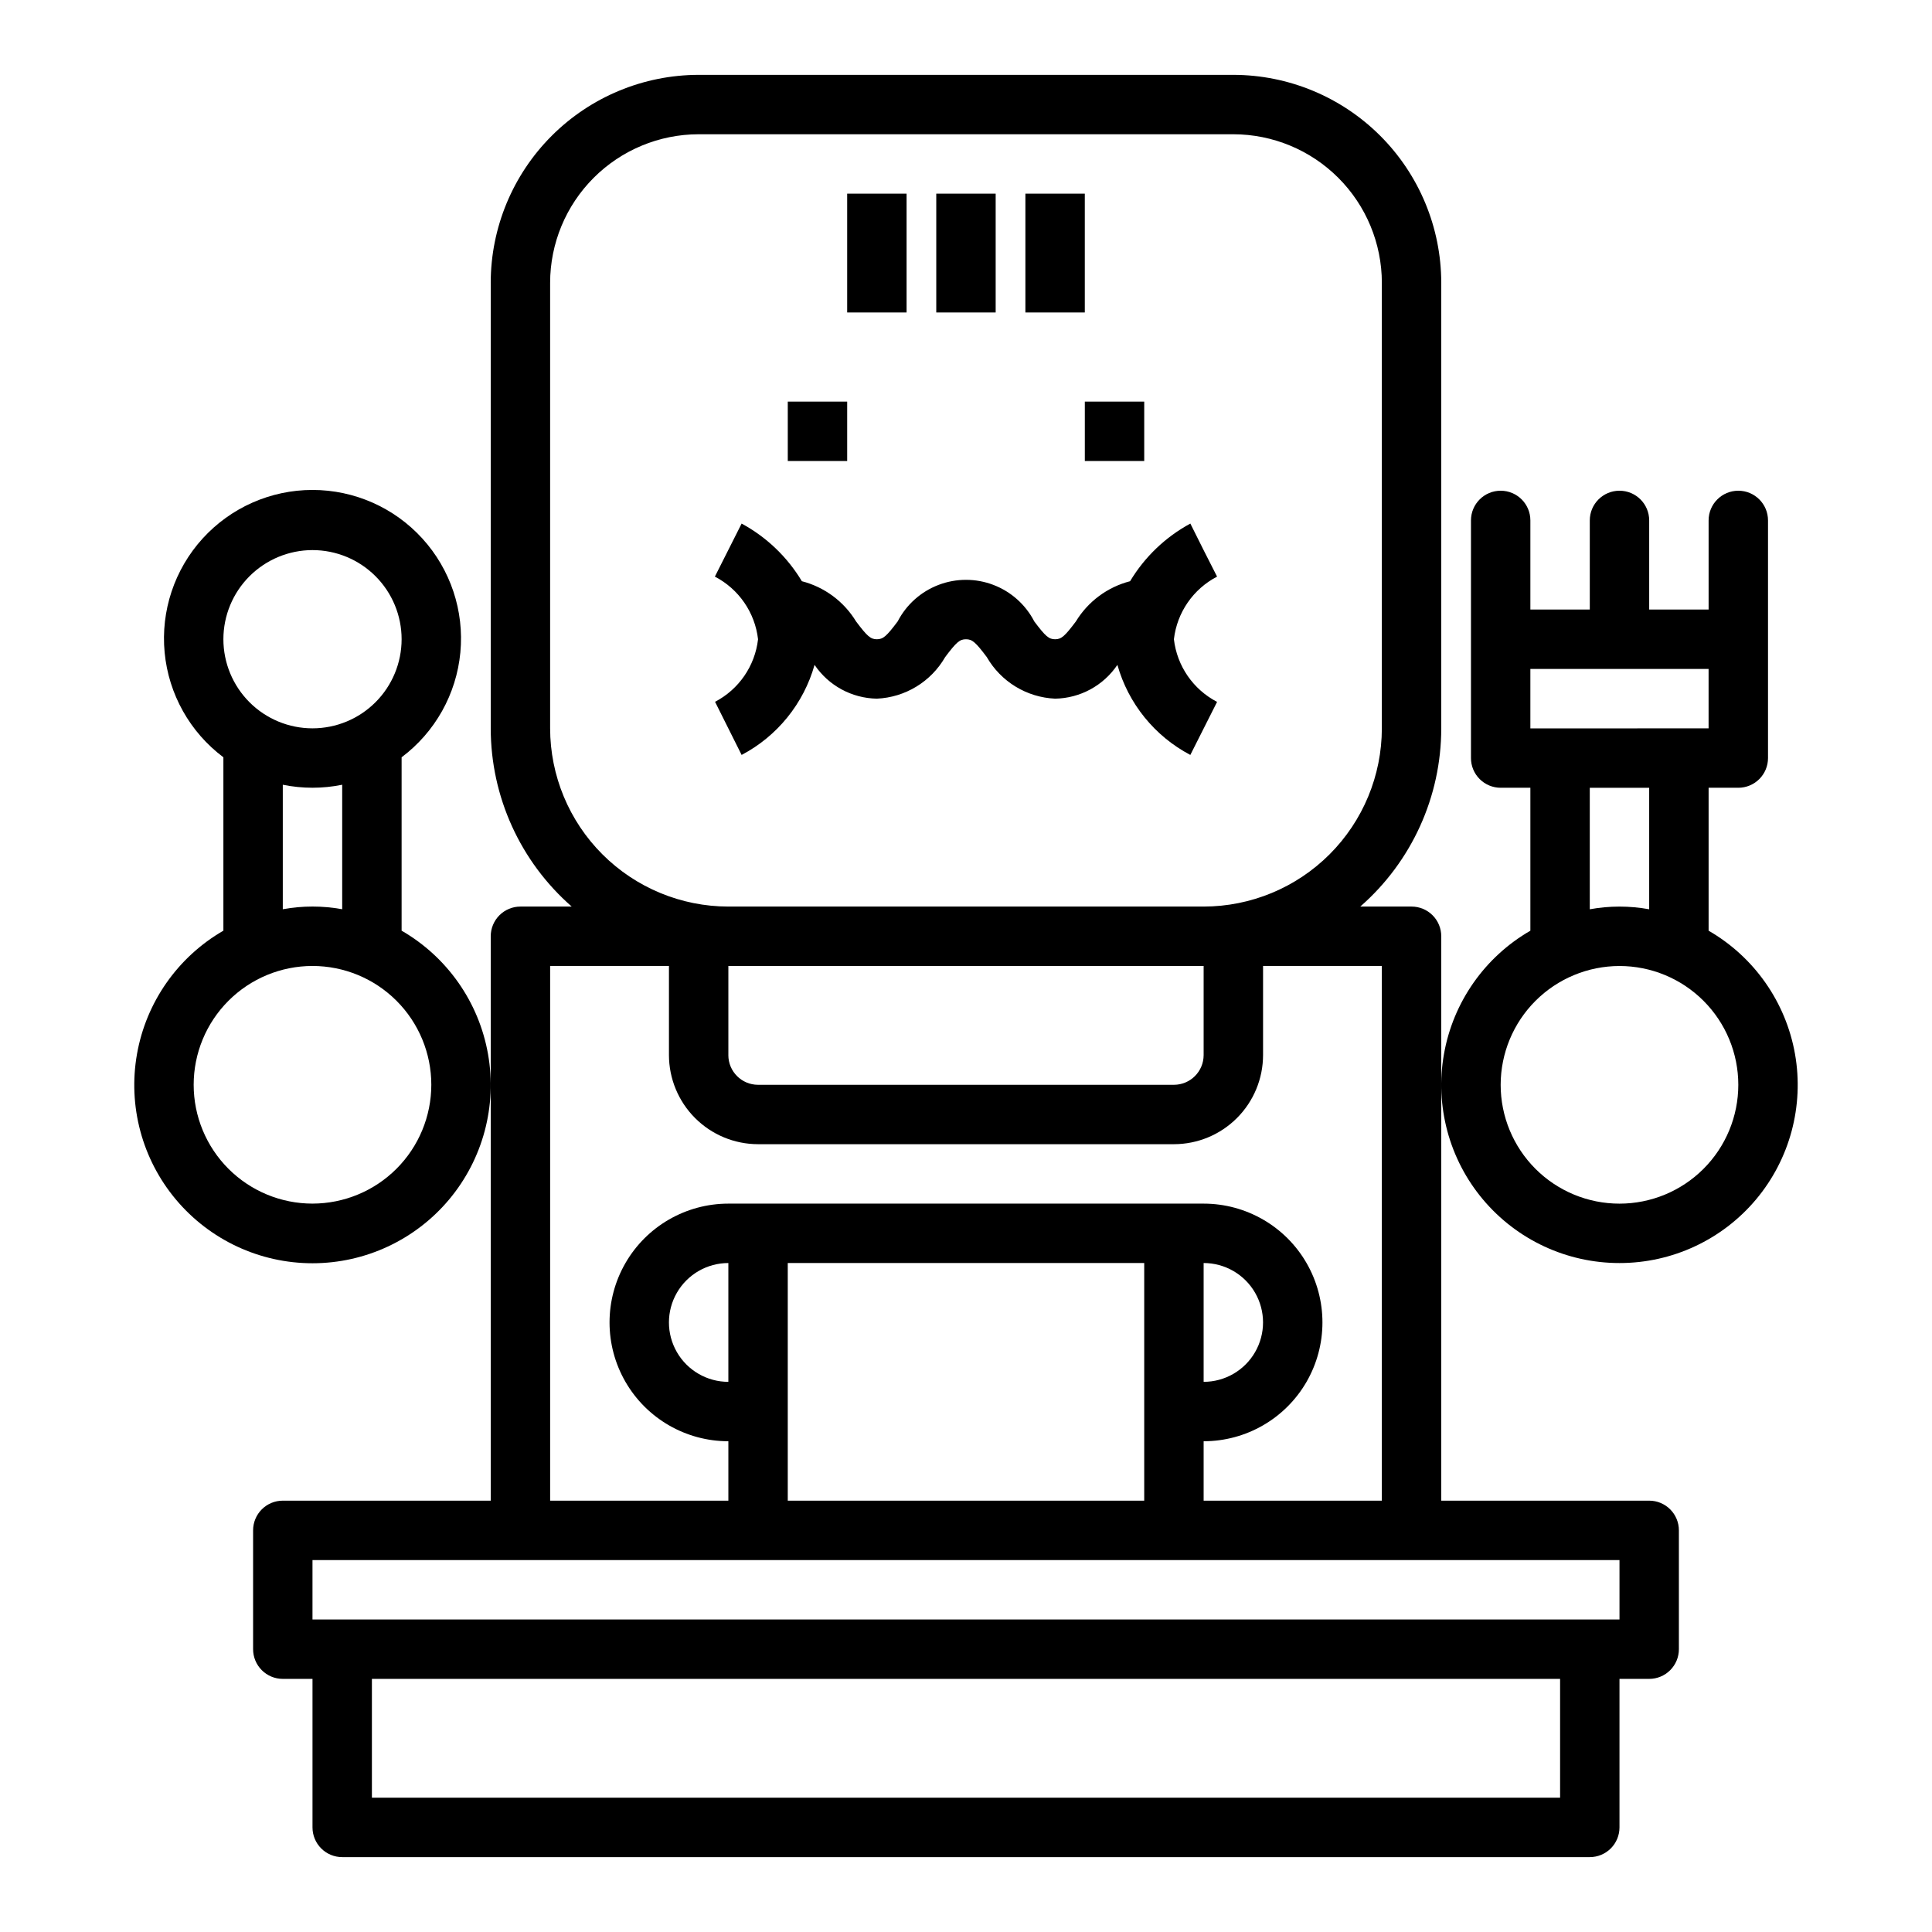
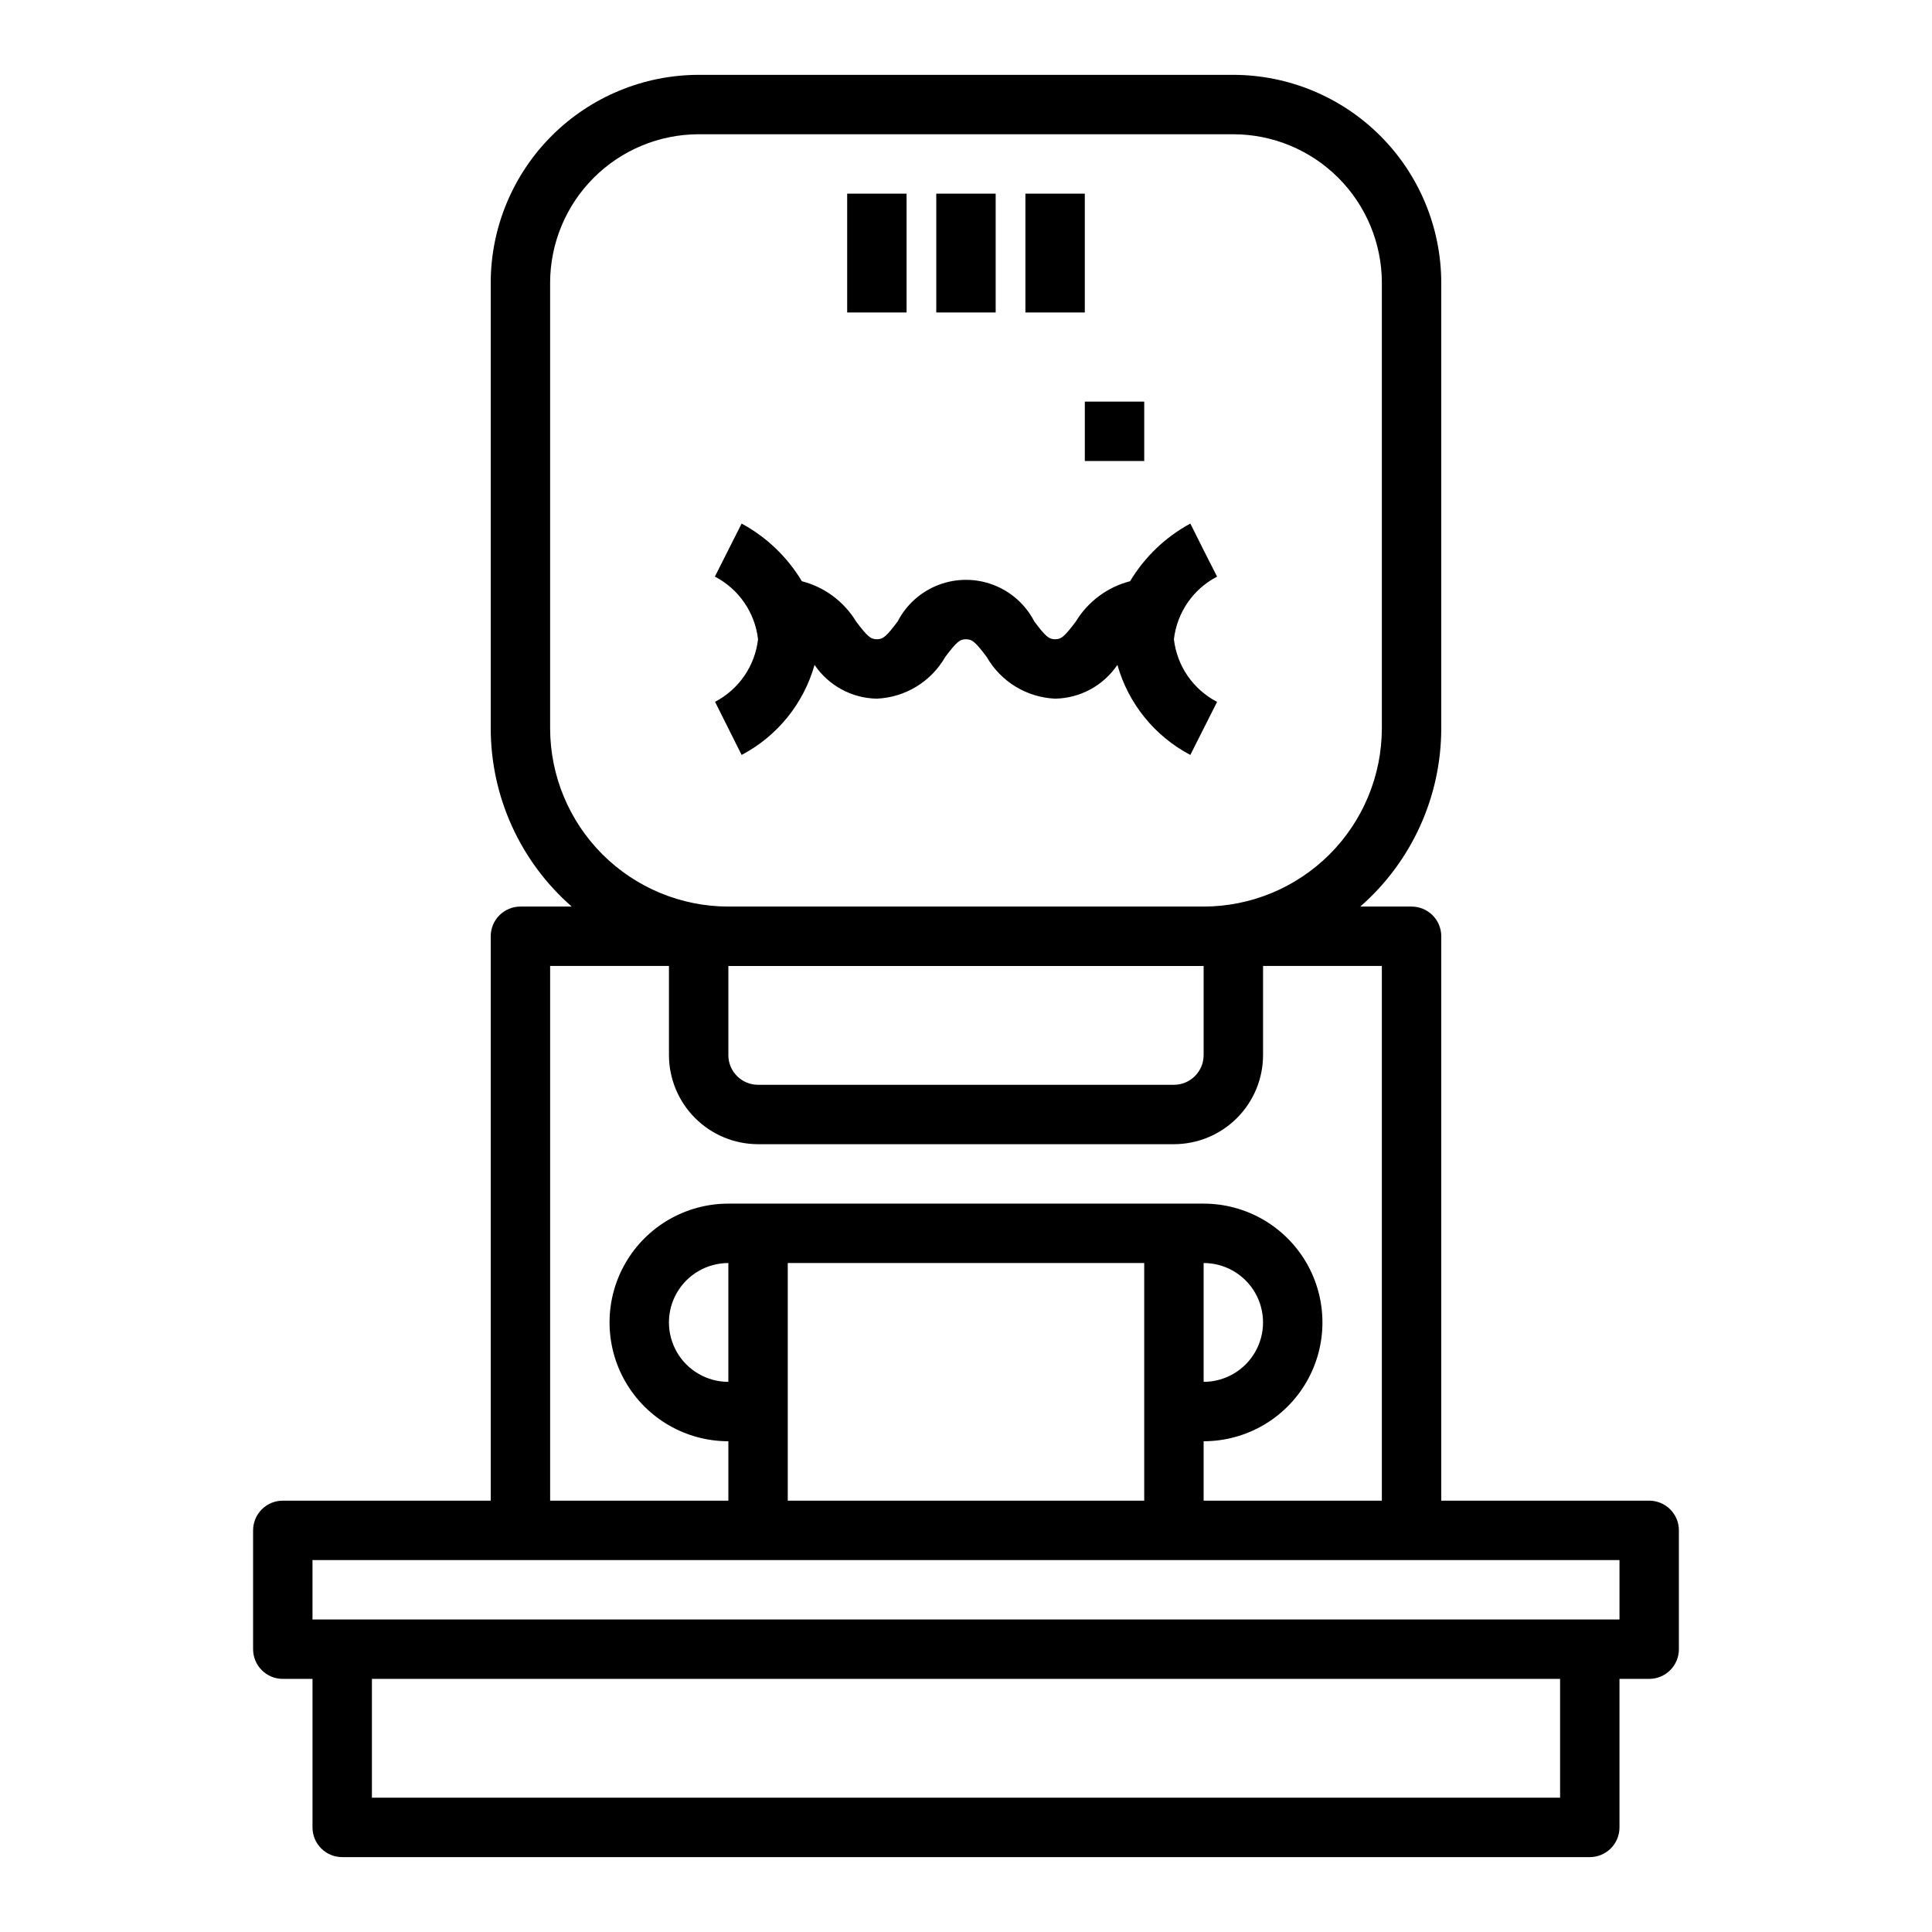
<svg xmlns="http://www.w3.org/2000/svg" fill="#000000" width="800px" height="800px" version="1.1" viewBox="144 144 512 512">
  <g>
    <path d="m274.05 218.94v118.08c0.008 18.102 7.832 35.316 21.461 47.23h-13.59c-2.09 0-4.09 0.828-5.566 2.305-1.477 1.477-2.305 3.481-2.305 5.566v149.57h-55.105c-2.086 0-4.09 0.828-5.566 2.305s-2.305 3.481-2.305 5.566v31.488c0 2.09 0.828 4.09 2.305 5.566 1.477 1.477 3.481 2.309 5.566 2.305h7.871v39.363c0 2.086 0.828 4.09 2.305 5.566 1.477 1.477 3.481 2.305 5.57 2.305h330.62c2.086 0 4.09-0.828 5.566-2.305 1.477-1.477 2.305-3.481 2.305-5.566v-39.363h7.871c2.09 0.004 4.09-0.828 5.566-2.305 1.477-1.477 2.309-3.477 2.305-5.566v-31.488c0.004-2.086-0.828-4.09-2.305-5.566-1.477-1.477-3.477-2.305-5.566-2.305h-55.105v-149.57c0.004-2.086-0.824-4.09-2.301-5.566-1.477-1.477-3.481-2.305-5.57-2.305h-13.59c13.629-11.914 21.453-29.129 21.461-47.23v-118.08c-0.016-14.609-5.828-28.613-16.156-38.945-10.332-10.328-24.336-16.141-38.945-16.16h-141.7c-14.605 0.02-28.613 5.832-38.941 16.16-10.332 10.332-16.145 24.336-16.16 38.945zm283.39 401.47h-314.88v-31.488h314.88zm15.742-62.977v15.742l-346.37 0.004v-15.746zm-236.16-47.23c-5.625 0-10.824-3-13.637-7.871-2.812-4.871-2.812-10.875 0-15.746s8.012-7.871 13.637-7.871zm15.742 31.488v-62.977h94.465v62.977zm157.44-141.7v141.7h-47.23v-15.746c11.246 0 21.645-6 27.27-15.742 5.621-9.742 5.621-21.746 0-31.488-5.625-9.742-16.023-15.742-27.27-15.742h-125.95c-11.25 0-21.645 6-27.27 15.742s-5.625 21.746 0 31.488c5.625 9.742 16.02 15.742 27.27 15.742v15.742l-47.234 0.004v-141.7h31.488v23.617-0.004c0.008 6.262 2.5 12.266 6.926 16.691 4.426 4.43 10.43 6.918 16.691 6.926h110.21c6.262-0.008 12.266-2.496 16.691-6.926 4.43-4.426 6.918-10.43 6.926-16.691v-23.613zm-47.23 110.21v-31.488c5.621 0 10.82 3 13.633 7.871s2.812 10.875 0 15.746c-2.812 4.871-8.012 7.871-13.633 7.871zm-125.95-86.594v-23.613h125.95v23.617-0.004c-0.004 4.348-3.527 7.871-7.875 7.875h-110.21c-4.348-0.004-7.871-3.527-7.871-7.875zm173.18-204.67v118.08c-0.016 12.52-4.996 24.527-13.848 33.383-8.855 8.855-20.863 13.836-33.383 13.848h-125.95c-12.523-0.012-24.531-4.992-33.383-13.848-8.855-8.855-13.836-20.863-13.852-33.383v-118.08c0.012-10.434 4.164-20.438 11.543-27.816 7.379-7.379 17.383-11.531 27.816-11.543h141.7c10.434 0.012 20.438 4.164 27.816 11.543 7.379 7.379 11.531 17.383 11.543 27.816z" />
    <path d="m392.12 195.32h15.742v31.488h-15.742z" />
    <path d="m368.51 195.32h15.742v31.488h-15.742z" />
    <path d="m415.74 195.32h15.742v31.488h-15.742z" />
    <path d="m344.89 313.41c-0.812 7.074-5.082 13.281-11.395 16.574l7.043 14.082c9.441-4.969 16.43-13.598 19.328-23.867 3.715 5.5 9.875 8.844 16.512 8.953 7.523-0.336 14.352-4.492 18.105-11.023 2.981-3.965 3.856-4.719 5.512-4.719 1.652 0 2.527 0.754 5.512 4.719 3.75 6.531 10.582 10.688 18.102 11.023 6.637-0.109 12.797-3.453 16.512-8.953 2.898 10.27 9.887 18.898 19.328 23.867l7.09-14.059c-6.336-3.289-10.621-9.508-11.441-16.598 0.82-7.09 5.106-13.309 11.441-16.598l-3.566-7.019-3.519-7.043-0.004 0.004c-6.594 3.57-12.109 8.848-15.965 15.277-5.992 1.547-11.148 5.371-14.363 10.66-2.981 3.965-3.856 4.719-5.512 4.719-1.652 0-2.527-0.754-5.512-4.719-2.297-4.453-6.156-7.898-10.836-9.684-4.68-1.789-9.855-1.789-14.535 0-4.68 1.785-8.535 5.231-10.836 9.684-2.984 3.965-3.859 4.719-5.512 4.719-1.652 0-2.527-0.754-5.512-4.719-3.215-5.289-8.367-9.113-14.363-10.66-3.856-6.43-9.371-11.707-15.965-15.277l-7.09 14.059h0.004c6.332 3.289 10.621 9.508 11.438 16.598z" />
-     <path d="m352.77 250.43h15.742v15.742h-15.742z" />
    <path d="m431.49 250.43h15.742v15.742h-15.742z" />
-     <path d="m250.43 390.64v-45.953c8.867-6.648 14.523-16.734 15.57-27.77s-2.609-22-10.07-30.203c-7.457-8.199-18.031-12.875-29.117-12.875s-21.656 4.676-29.117 12.875c-7.457 8.203-11.113 19.168-10.066 30.203s6.699 21.121 15.57 27.77v45.953c-12.094 6.981-20.477 18.953-22.898 32.703-2.426 13.75 1.355 27.867 10.332 38.562 8.973 10.695 22.219 16.871 36.18 16.871 13.965 0 27.211-6.176 36.184-16.871 8.973-10.695 12.758-24.812 10.332-38.562s-10.809-25.723-22.898-32.703zm-23.617-100.86c6.266 0 12.273 2.488 16.699 6.918 4.43 4.43 6.918 10.438 6.918 16.699s-2.488 12.27-6.918 16.699c-4.426 4.43-10.434 6.918-16.699 6.918-6.262 0-12.27-2.488-16.699-6.918-4.426-4.43-6.914-10.438-6.914-16.699 0.004-6.262 2.496-12.266 6.922-16.691 4.43-4.426 10.43-6.918 16.691-6.926zm7.871 62.18v32.996h0.004c-5.207-0.949-10.539-0.949-15.746 0v-32.996 0.004c5.195 1.059 10.551 1.059 15.746 0zm-7.871 111.01c-8.352 0-16.359-3.32-22.266-9.223-5.902-5.906-9.223-13.918-9.223-22.266 0-8.352 3.32-16.363 9.223-22.266 5.906-5.906 13.914-9.223 22.266-9.223s16.363 3.316 22.266 9.223c5.906 5.902 9.223 13.914 9.223 22.266-0.008 8.348-3.328 16.352-9.23 22.254-5.902 5.902-13.906 9.223-22.258 9.234z" />
-     <path d="m573.18 478.72c13.957 0.012 27.203-6.156 36.18-16.844 8.973-10.688 12.758-24.801 10.336-38.547-2.426-13.742-10.809-25.711-22.898-32.684v-37.879h7.871c2.086 0 4.09-0.828 5.566-2.305 1.477-1.477 2.305-3.477 2.305-5.566v-62.977c0-4.348-3.523-7.871-7.871-7.871s-7.871 3.523-7.871 7.871v23.617h-15.746v-23.617c0-4.348-3.523-7.871-7.871-7.871s-7.871 3.523-7.871 7.871v23.617h-15.746v-23.617c0-4.348-3.523-7.871-7.871-7.871-4.348 0-7.871 3.523-7.871 7.871v62.977c-0.004 2.09 0.828 4.09 2.305 5.566 1.477 1.477 3.477 2.305 5.566 2.305h7.871v37.879c-12.09 6.973-20.473 18.941-22.898 32.684-2.422 13.746 1.359 27.859 10.336 38.547 8.977 10.688 22.223 16.855 36.18 16.844zm-23.617-157.44h47.23v15.742l-47.23 0.004zm31.488 31.488v32.199c-5.203-0.949-10.539-0.949-15.742 0v-32.199zm-7.871 47.23v0.004c8.352 0 16.359 3.316 22.266 9.223 5.906 5.902 9.223 13.914 9.223 22.266 0 8.348-3.316 16.359-9.223 22.266-5.906 5.902-13.914 9.223-22.266 9.223-8.352 0-16.359-3.32-22.266-9.223-5.906-5.906-9.223-13.918-9.223-22.266 0.008-8.352 3.328-16.355 9.23-22.258 5.906-5.902 13.91-9.223 22.258-9.23z" />
  </g>
</svg>